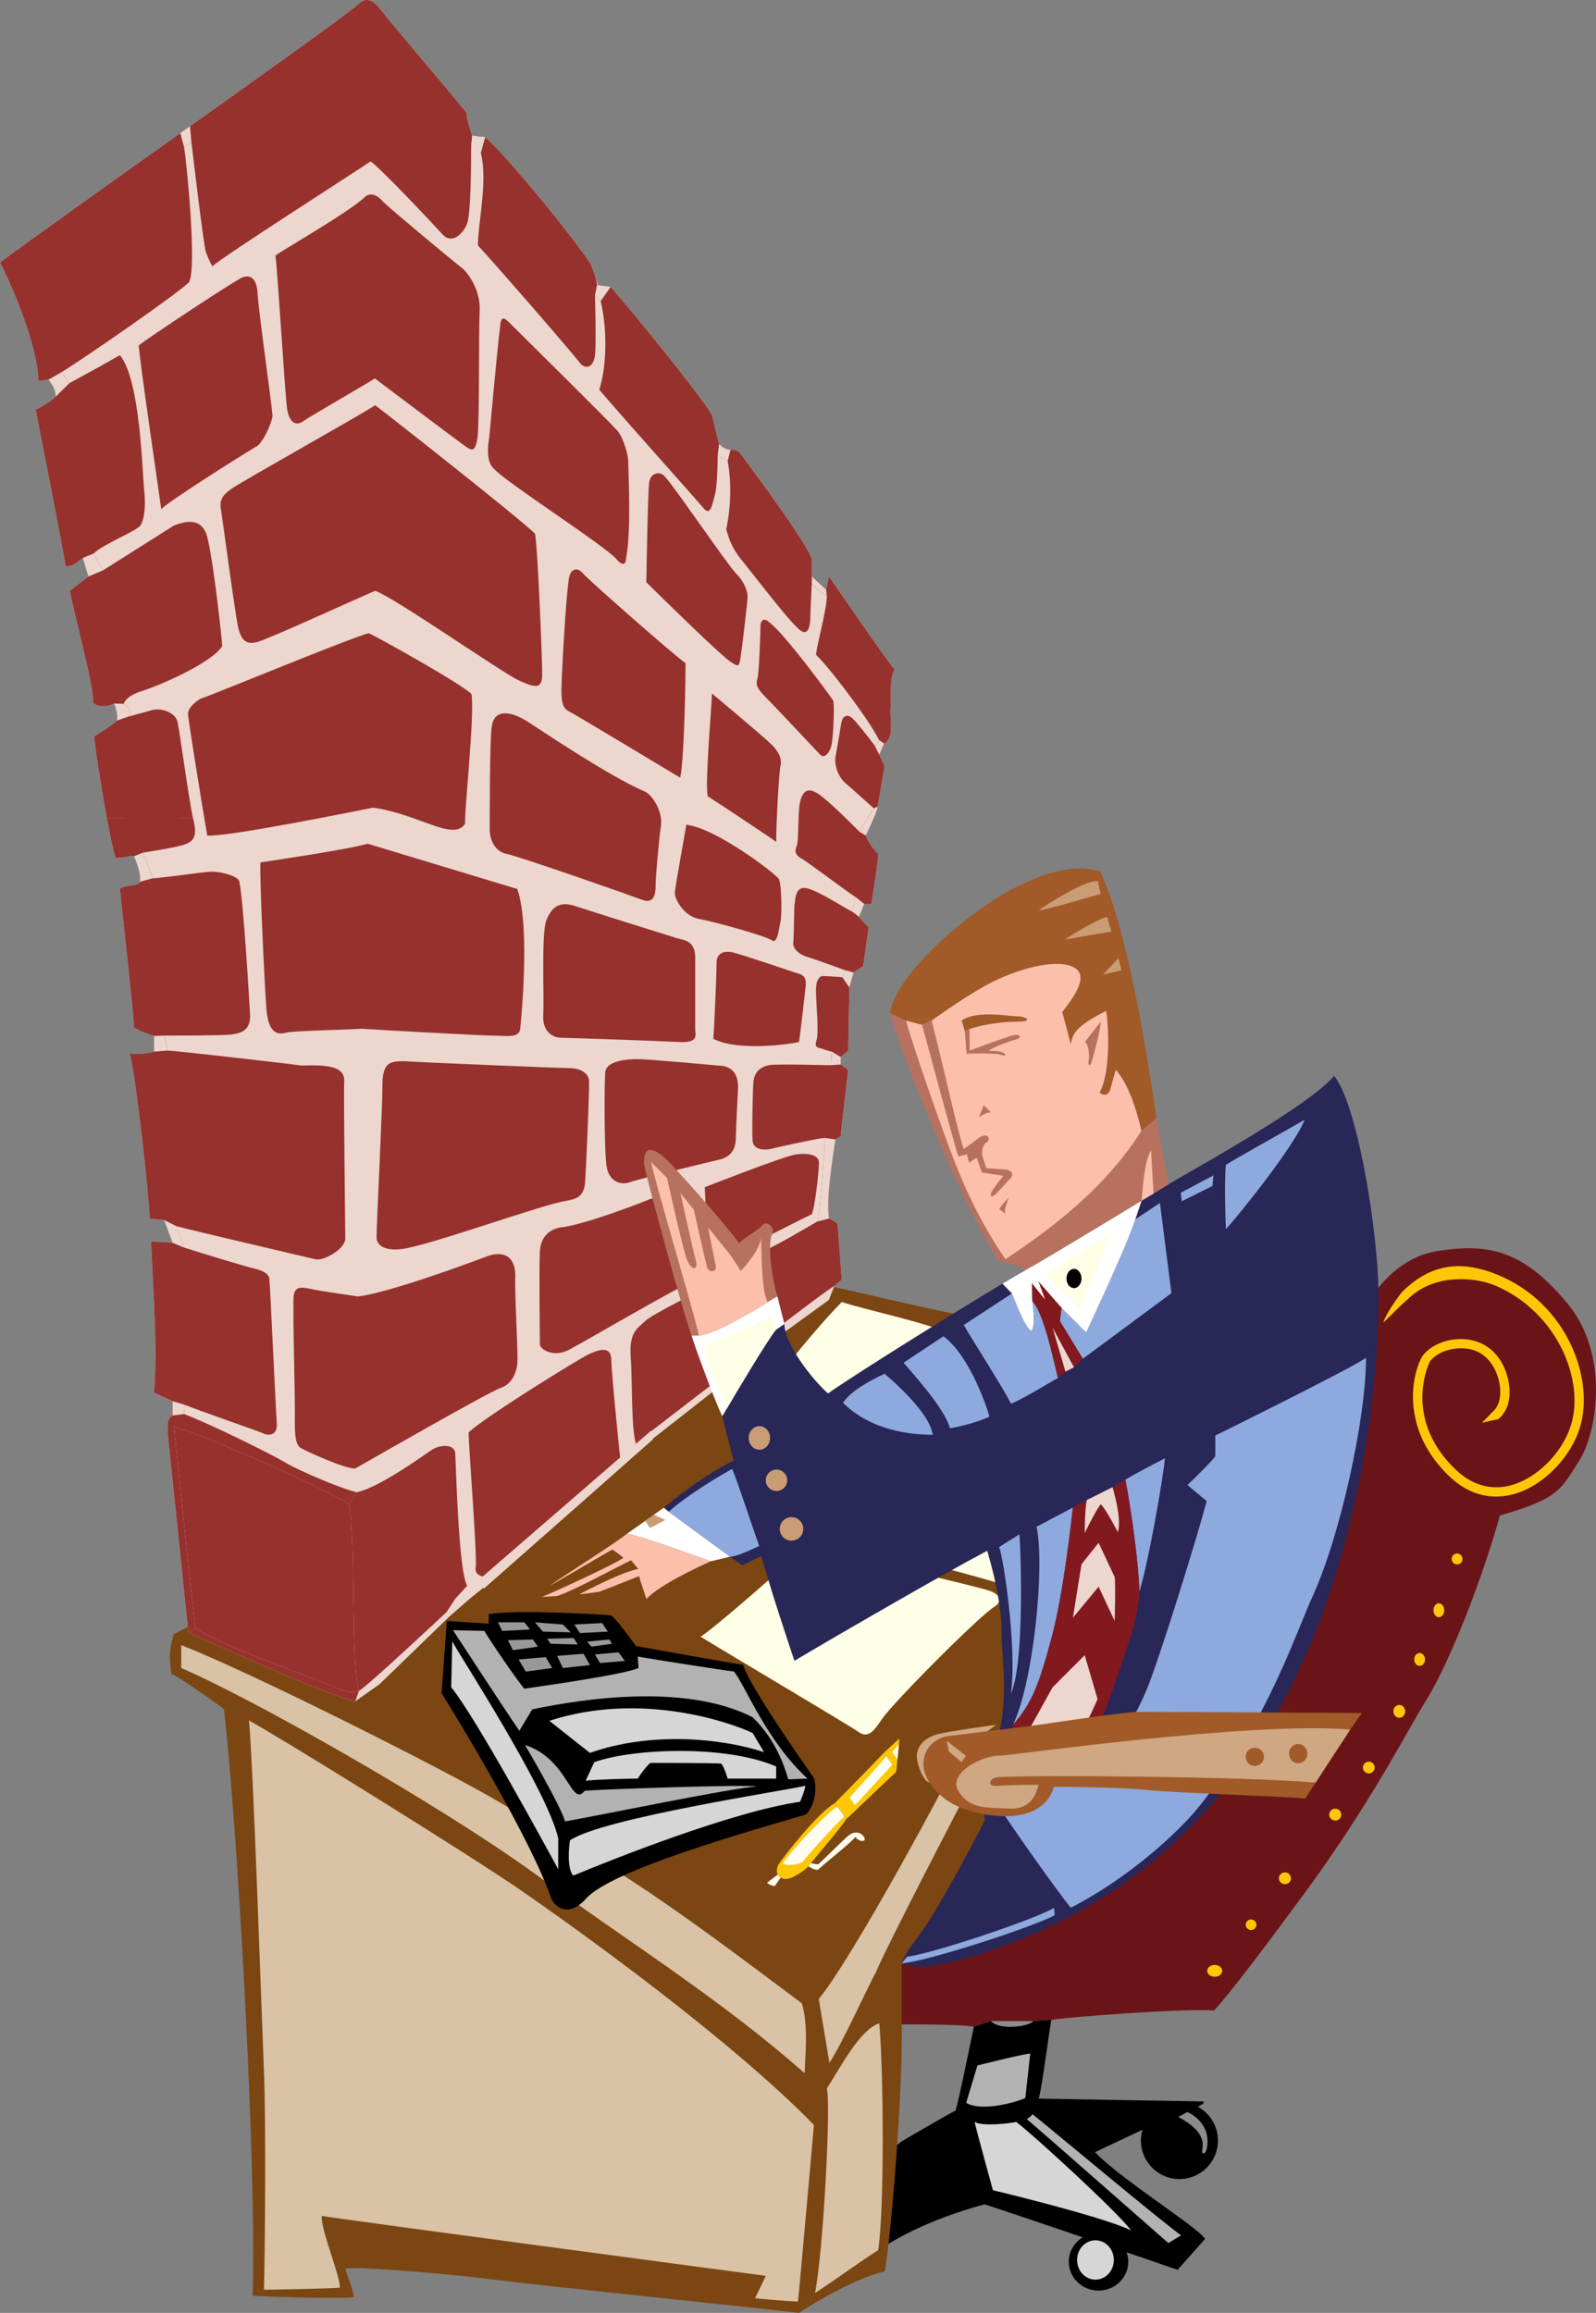
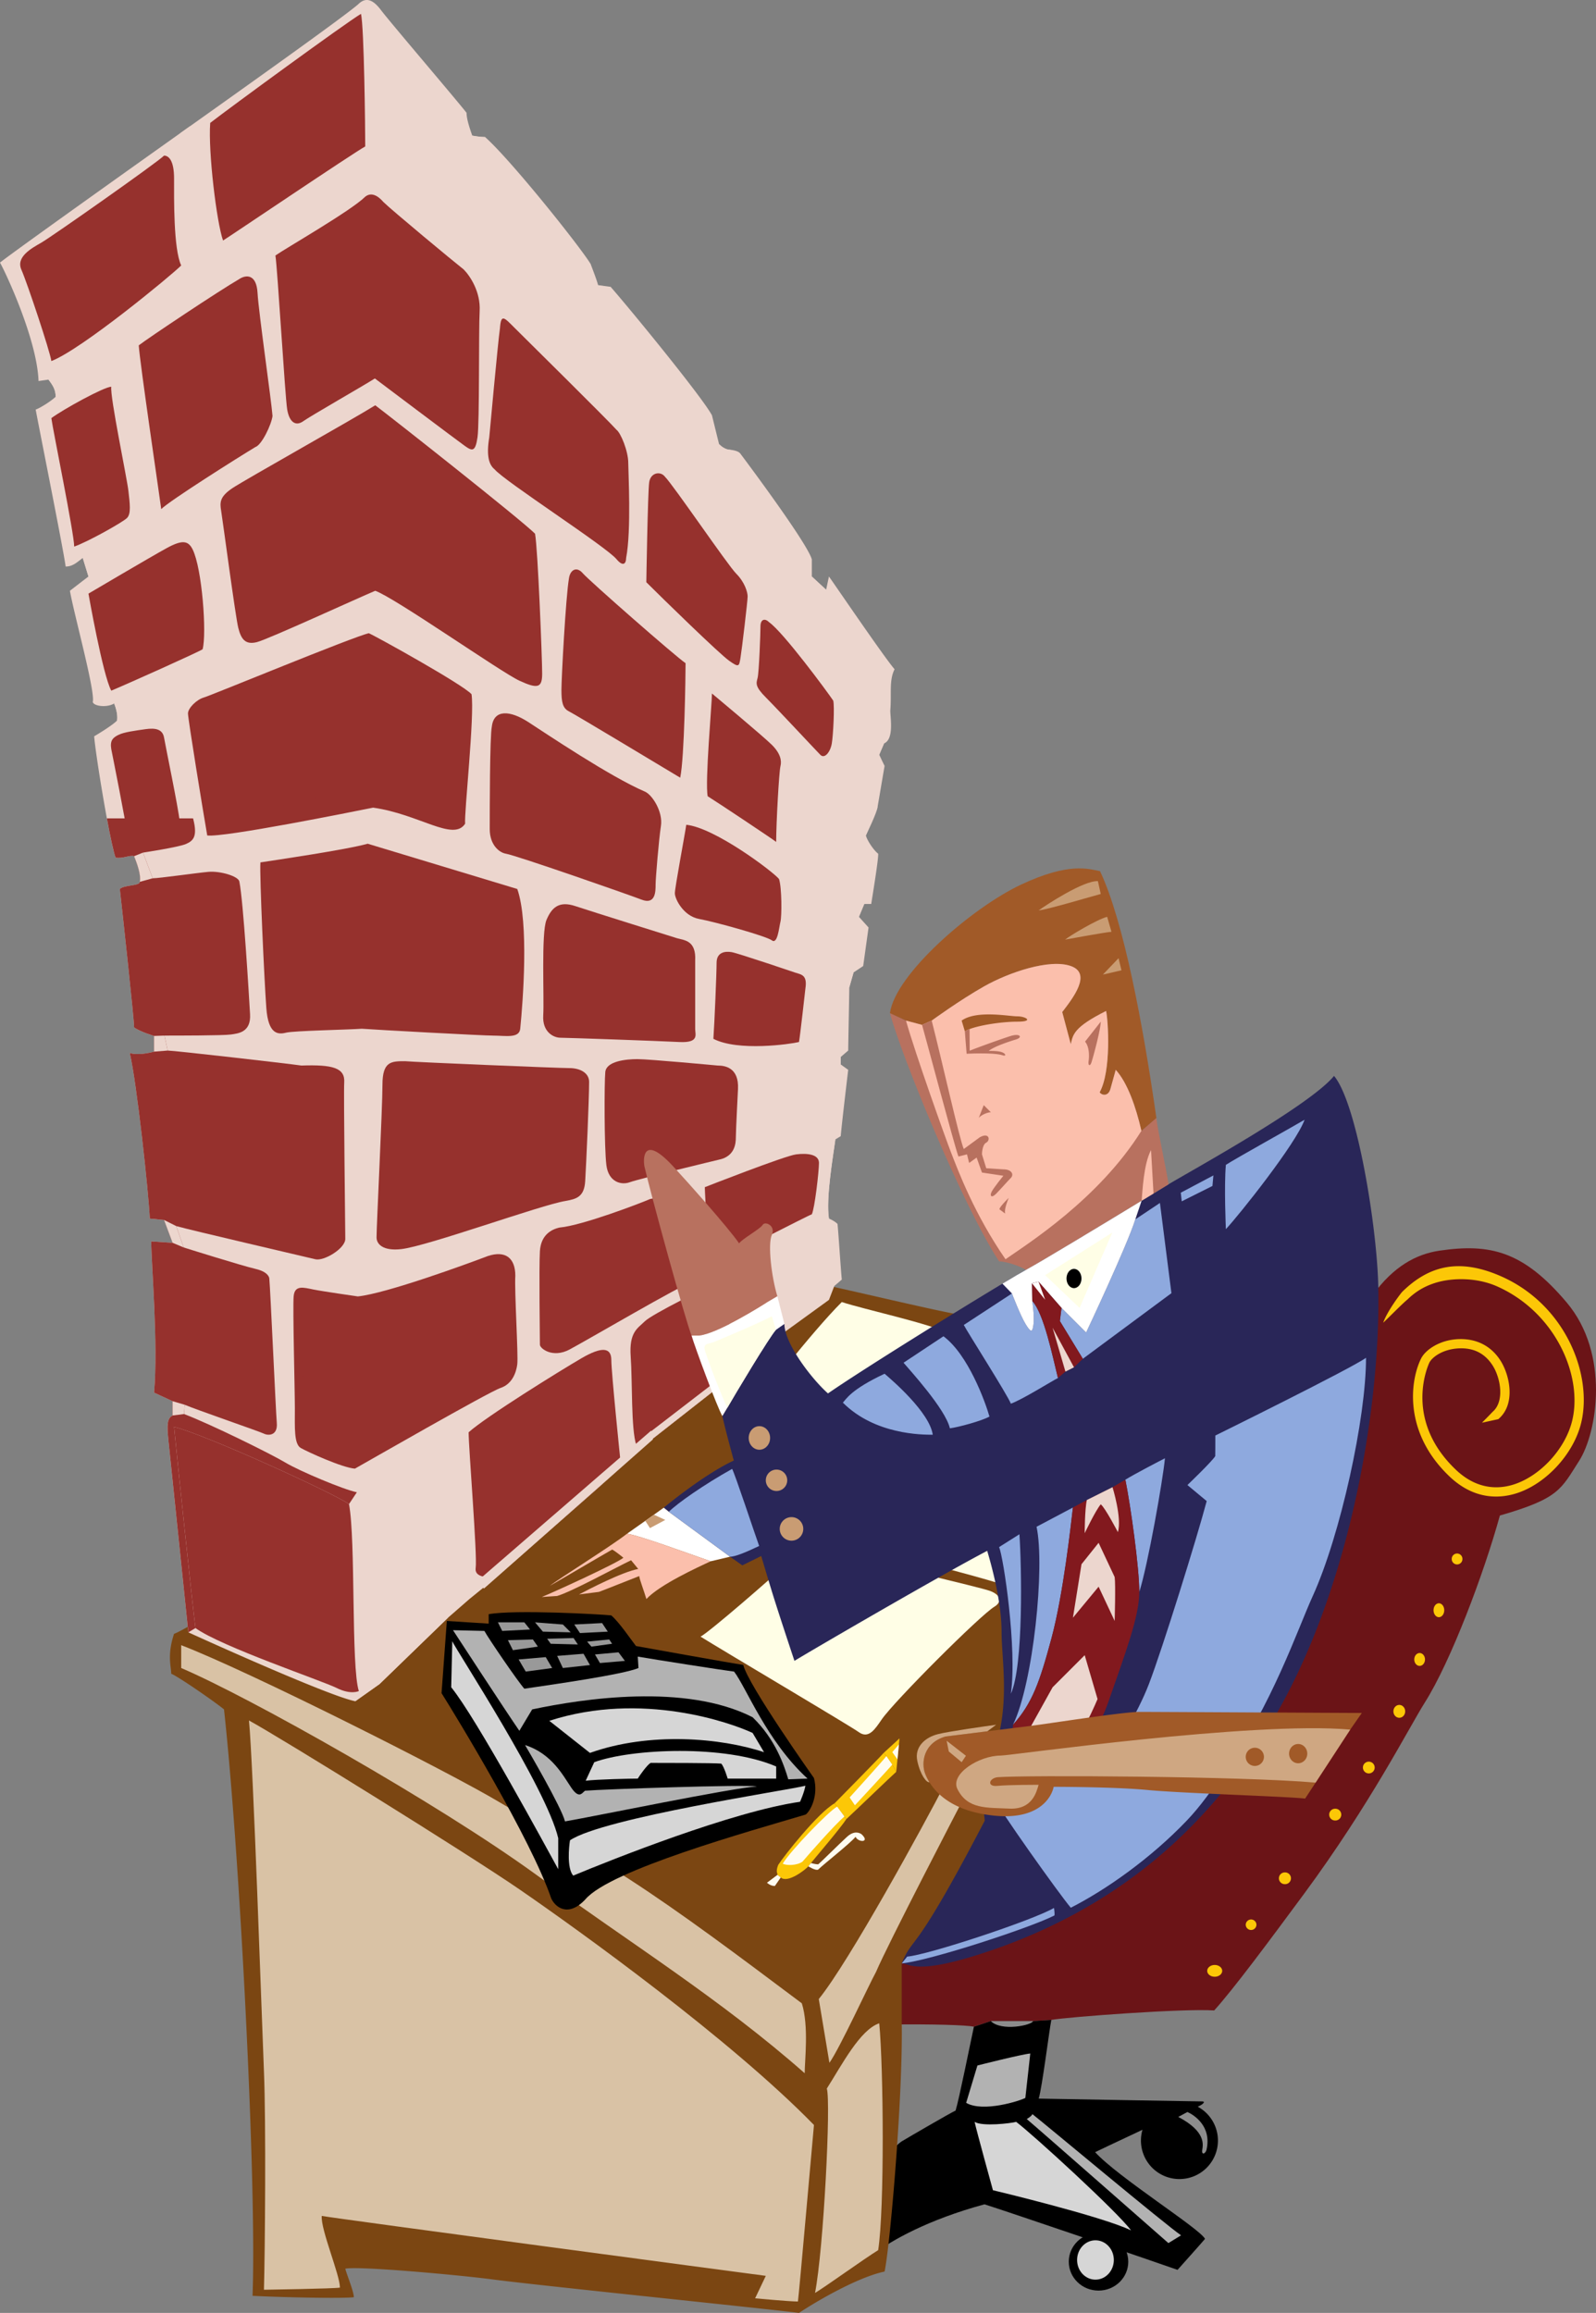
<svg xmlns="http://www.w3.org/2000/svg" width="372.671" height="540.059">
  <rect width="100%" height="100%" fill="#808080" stroke="none" />
  <path fill="#6b1417" d="M211.219 436.782c15.992 0 38.312-8.328 56.304-10.328 8.993-23.985 47.973-113.938 53.098-124.184 4.746-6.496 9.961-9.426 15.488-10.242 11.871-1.75 19.618.125 29.735 12.117 10.12 11.996 7.125 30.356 2.875 36.98-4.25 6.622-4.625 8.747-18.492 12.743-3.747 13.617-11.493 34.11-17.489 43.601-3.683 5.832-12.742 23.739-28.234 44.727-8.25 11.172-16.457 22.223-20.988 27.238-7-.5-33.985 1.496-38.028 2.203l-4.258.282h-9.87l-3.95 1.312c-3.363-.8-32.598-.883-42.844.863l26.653-37.312" />
  <path fill="#fcc707" d="M281.89 460.188c0 .758.782 1.371 1.747 1.371.968 0 1.75-.613 1.75-1.37 0-.759-.782-1.376-1.75-1.376-.965 0-1.746.617-1.746 1.375m8.992-10.746a1.251 1.251 0 0 0 2.5 0c0-.688-.559-1.25-1.25-1.25-.688 0-1.25.563-1.25 1.25m7.746-10.867c0 .758.617 1.37 1.375 1.37a1.374 1.374 0 1 0 0-2.745c-.758 0-1.375.613-1.375 1.375m11.746-14.867c0 .757.613 1.37 1.375 1.37a1.374 1.374 0 1 0 0-2.745c-.762 0-1.375.613-1.375 1.375m14.992-24.114c0 .828.613 1.5 1.375 1.5.758 0 1.371-.672 1.371-1.5s-.613-1.5-1.37-1.5c-.763 0-1.376.672-1.376 1.5m4.871-12.117c0 .828.559 1.5 1.25 1.5.692 0 1.25-.672 1.25-1.5s-.558-1.5-1.25-1.5c-.691 0-1.25.672-1.25 1.5m4.5-11.496c0 .898.559 1.625 1.25 1.625.688 0 1.246-.727 1.246-1.625 0-.894-.558-1.621-1.246-1.621-.691 0-1.25.727-1.25 1.621m4.246-11.992a1.249 1.249 0 1 0 2.496 0 1.248 1.248 0 1 0-2.496 0m-20.738 48.723a1.372 1.372 0 1 0 2.746 0 1.37 1.37 0 0 0-1.37-1.372c-.763 0-1.376.614-1.376 1.372m10.406-109.29c1.801-1.75 3.918-3.14 6.895-3.996 3.64-1.05 9.262-1.203 14.129.98 13.61 6.114 19.96 20.923 17.43 31.337-1.626 6.672-7.622 13.105-13.95 14.969-4.742 1.394-9.3.18-13.187-3.516-12.547-11.918-6.27-24.902-6.207-25.031.62-1.243 3.156-3.235 7.144-3.336 2.246-.059 5.387.484 7.637 4.015 1.836 2.887 2.867 8.414-.074 10.868-.559.62-2.426 2.484-2.426 2.484l3.809-.828c4.109-3.426 2.734-10.188.511-13.68-2.191-3.441-5.582-5.101-9.566-5.016-4.567.098-7.957 2.512-8.965 4.528-2.492 4.98-4.305 17.152 6.648 27.562 5.657 5.375 11.434 5.153 15.286 4.02 7.011-2.063 13.648-9.168 15.437-16.527 2.727-11.208-3.605-27.61-18.726-34.258-9.653-4.246-16.762-2.57-23.09 3.672-.672.796-3.52 4.625-4.403 7.175 1.278-1.175 4.27-4.27 5.668-5.422" />
  <path d="M242.547 490.016s37.023.66 38.176.66c1.152 0-.496 1.317-2.47 1.645-1.972.328-22.542 10.2-22.542 10.2 5.43 5.925 24.352 17.773 25.668 20.241-.82.989-6.418 7.239-6.418 7.239-4.113-1.48-40.309-13.82-45.082-15.301-13.328 3.62-21.883 8.554-25.504 11.351-1.648 1.153-7.078 4.114-7.078 4.114l-4.442-.164s11.52-25.668 17.606-29.946c1.644-.988 11.52-6.746 12.672-7.242.82-2.633 3.453-15.797 4.277-19.582l3.95-1.312h9.87l4.258-.282c-.492 2.47-2.117 15.582-2.941 18.38" />
  <path fill="#fff" d="M198.035 524.946c0 2.539 1.918 4.598 4.29 4.598 2.366 0 4.288-2.059 4.288-4.598 0-2.54-1.922-4.598-4.289-4.598-2.37 0-4.289 2.059-4.289 4.598" />
  <path d="M249.563 528.102c0 3.723 3.109 6.742 6.945 6.742 3.836 0 6.945-3.02 6.945-6.742s-3.11-6.738-6.945-6.738c-3.836 0-6.946 3.015-6.946 6.738" />
  <path fill="#d6d6d6" d="M251.504 527.696c0 2.539 1.922 4.594 4.289 4.594 2.371 0 4.289-2.055 4.289-4.594 0-2.54-1.918-4.598-4.289-4.598-2.367 0-4.29 2.059-4.29 4.598" />
  <path d="M266.414 499.813a8.987 8.987 0 0 0 8.988 8.988 8.987 8.987 0 0 0 8.989-8.988 8.987 8.987 0 0 0-8.989-8.988 8.987 8.987 0 0 0-8.988 8.988" />
  <path fill="#d6d6d6" d="M227.574 495.446c.328 1.644 4.278 15.96 4.278 15.96s25.503 6.09 32.25 9.38c-3.125-4.278-22.707-22.215-26.82-25.34-1.153.328-7.9 1.152-9.708 0" />
  <path fill="#b2b2b2" d="M239.75 494.79s1.152-.66 1.316-1.153c2.965 2.305 31.266 25.996 34.72 28.301l-2.962 1.813c-2.633-2.305-29.945-26.329-33.074-28.961m.824-15.305-1.152 10.367c-1.152.656-9.875 3.457-13.82 1.152l2.628-8.722s10.368-2.633 12.344-2.797" />
  <path fill="#8c8c8c" d="M231.36 471.919h9.87c-.328.984-7.402 2.464-9.87 0m43.769 22.375 2.137-1.153c1.48.66 5.761 3.293 4.445 8.887-.332.988-1.152 1.152-.988 0 .164-1.152.988-4.277-5.594-7.734" />
  <path fill="#7b4612" d="M210.555 472.098c.332 16.656-2.668 51.973-4 58.301-6.328 1.332-15.993 6.996-19.989 9.66-7.66-.996-63.3-6.66-72.296-7.922-7.993-1-30.649-3.07-33.645-2.402.332 1.332 1.996 5.328 1.996 6.66-2.996.336-17.656 0-23.652-.332 1-25.988-3-103.613-6.664-136.926-2-1.668-10.66-7.664-12.325-8.328 0-1.668-1-4.332.665-9.328 5-1.336 130.597-79.957 137.925-83.957 5.996 0 41.645 9.328 48.973 9.996 6.332 2 41.977 35.98 41.977 35.98-6.82 15.598-40.274 91.11-57.684 113.36a52.705 52.705 0 0 1-1.281 1.578v13.66" />
  <path fill="#fffee6" d="M196.563 304.02c5.105 1.703 21.148 5.149 25.12 7.418 3.364 2.578 34.348 34.563 34.348 34.563-2.5 2.996-15.992 25.984-15.992 25.984-4.5-2-23.488-6.996-26.488-7.496-2.996-.5-41.977-29.984-41.977-29.984 5.496-7.497 17.988-23.489 24.988-30.485m-13.66 61.8c-2 2-17.324 15.325-19.324 16.325 5.332 3.332 34.649 20.656 36.98 22.32 2.333 1.668 3.852-.859 5.333-2.996 2.996-4.332 22.984-24.32 26.316-26.32 1.668-1 1.668-2.664-1-3.664-2.664-1-27.984-6.664-31.648-8.328-3.664-2-5.664-2.332-7.329-3-1.667-.664-5.332 2.332-9.328 5.664" />
  <path fill="#d9c2a5" d="M224.21 421.458s-16.987 32.648-19.655 38.98c-1.664 2.996-8.446 17.79-10.883 21.219l-2.485-14.89c7.04-8.66 24.364-40.313 29.696-50.638l3.328 5.329m-19.156 103.945c1.5-9.496 1.25-42.727.25-52.973-4.496 1.5-8.743 9.746-12.243 15.242 1 3-.75 37.48-2.75 47.723 2.5-1.5 11.497-7.996 14.743-9.992m-14.992-29.234c-.25 2.496-3.497 39.726-3.747 41.226-2 0-9.996-.75-9.996-.75l2.5-5.246c-5.746-.75-99.445-13.242-103.695-13.992-.25 3.246 4.25 13.742 4.25 16.738-1.25.25-17.742.5-17.742.5.25-8.992.5-38.976 0-50.969-.5-11.996-2.496-71.714-3.496-81.957 7.746 4.246 51.195 31.2 63.215 39.477 13.91 9.578 49.222 34.984 68.71 54.973M42.309 384.145v5.332c15.66 6.66 59.84 31.492 82.957 48.305 21.988 15.992 42.976 28.984 62.632 46.308 0-2.996 1-10.992-.668-16.324-15.062-11.297-28.07-21.054-40.308-28.984-12.66-8.2-24.387-14.434-30.317-17.988-11.66-6.997-58.636-30.653-74.296-36.649" />
  <path fill="#ecd6ce" d="M202.184 195.079c.375 1.375 1.996 3.625 2.87 4.25.126.996-1.245 9.367-1.62 11.742h-1.625l-1.25 3 2.25 2.496-1.25 8.996-2.25 1.5-1 3.496c0 1.75-.25 13.246-.25 14.742l-1.746 1.5v1.75l1.746 1.25s-1.496 12.493-1.746 15.493l-1.25.75c-.5 3.746-2.25 13.742-1.5 18.488 0 0 1.25.5 2 1.25.25 2.496.75 10.492 1 12.992l-1.75 1.5-1.25 3.246-9.993 7.246-11.21 9.262-6.032 4.98-13.992 10.997-6.45 5.714-6.429 5.88-23.45 20.57-6.39 5.195-5.008 4.367-15.988 15.492-5.664 4.008c-6.664-1.332-38.98-16.086-38.98-16.086s-4.332-41.644-4.664-44.973c-.333-3.332-.333-5 1-5.664v-3.332l-4.333-2c1-11.328-.667-30.316-.667-35.312l5 .332-2-5.332-3.333-.332c-.332-6.664-2.996-31.317-4.664-38.645 2.332.664 5.664-.336 5.664-.336v-3.664s-3.332-1-4.664-1.996c0-2-2.664-26.32-3.332-32.316 1-1 4.664-.668 4.664-1.668.336-1.664-.664-4.332-1.332-5.996-1-.332-2.664.664-4.332.332-1.332-3.664-4.664-23.985-4.996-28.317 0 0 3.996-2.332 5.332-3.664.332-1.668-.668-4-.668-4-1.664 1-4.664.668-4.996-.332.664-2.332-4.332-20.324-5.332-25.984 0 0 3-2.332 4.332-3.332l-1.332-4.332c-1.336 1-2.332 2-4 2-.332-3-5.996-31.317-6.996-36.649 1-.332 3.664-2 4.664-2.996 0-1.668-.664-2.668-1.664-4l-2.332.332C8.664 79.31 1.332 63.65 0 61.317c3.484-2.816 43.441-31.184 44.363-31.84C62.641 16.481 80.281 3.883 83.621 1.02c1.668-1.668 3.332-1.336 5.332 1.332 2 2.664 17.656 20.988 19.988 23.985 0 1.668 1 4.332 1.332 5.332 1.664.332 3 .332 3 .332 5.997 5.332 21.989 25.32 24.653 29.652.332 1 2 4.996 2 6.328l2.664-1c4.664 5.332 21.32 25.656 23.652 29.984l1.66 6.739c1.328 1.332 1.672 1.258 1.672 1.258s2.668 0 3.332 1c2 2.664 15.66 20.988 16.657 24.652v4l3.34 3.09.66-3.09c1.664 2.332 12.992 18.988 15.324 21.652-1.332 2.668-.664 5.664-1 9.664 0 1.664.918 6.664-1.457 7.66l-1.125 2.625a88.955 88.955 0 0 0 1.25 2.625c-.375 2.122-1.25 7.372-1.625 9.493l-2.746 6.746" />
  <path fill="#96312d" d="m116.008 368.169 23.449-20.57 6.43-5.88 6.449-5.714 13.992-10.997 6.031-4.98-3.695-20.969c-3.293 1.235-16.453 7.817-18.102 9.461-1.644 1.645-3.699 2.469-3.292 8.227.414 5.761.062 16.925 1.296 20.629l-3.75 3.164s-2.07-20.09-2.07-22.97c0-2.878-2.059-3.292-6.992-.413-4.938 2.879-22.211 13.578-26.328 17.277 0 3.703 2.058 28.797 1.648 31.676-.414 2.879 4.934 2.059 4.934 2.059" />
  <path fill="#ecd6ce" d="m173.16 319.676-20.824 16.329-.734-1.477 20.82-16.027.738 1.175" />
  <path fill="#ecd6ce" d="m152.457 336.098-39.45 34.82-1.644-1.648 40.684-35.226.41 2.054" />
-   <path fill="#96312d" d="m106.316 373.29 2.75-3c-1.93-3.559-2.527-25.758-2.757-30.813 0-2.3-3.446-2.3-5.516-.922-2.066 1.38-12.18 8.735-17.465 9.883l-1.836 2.758c1.606 8.5.457 37.914 2.297 43.66 1.84-.918 20.453-18.383 20.453-18.383l2.074-3.183M45.082 191.083c-1.027-4.422-3.195-21.024-3.687-22.739-.5-1.75-3.497-3.246-5.997-2.5l-5.496 1.5s1.496-1.5-1-2.996c0 0 .25-1.75 4.246-3 4-1.25 16.243-6.496 18.743-10.496-.317-4.137-2.5-23.363-3.813-26.418-1.308-3.058-3.93-3.058-7.426-1.75l-16.601 10.488-2.188-3.933c2.188-2.184 10.051-5.242 10.922-6.555.875-1.308 1.313-4.367.875-8.3-.437-3.934-.87-25.778-5.68-31.454-2.183 1.309-11.796 6.551-11.796 6.551l-1.747-2.621c5.68-3.496 27.09-18.348 29.711-20.969 1.832-3.426-.503-27.558-1.171-31.558l1.722-1.141c.25 2.246 2.887 24.469 3.387 25.715.5 1.25 1 2.496 1.5 3.246 3.246-2.746 30.957-20.473 36.95-24.465 2.495 1.746 14.476 14.48 16.726 16.977 2.246 2.496 4.742 0 5.742-2.246.996-2.25.996-15.23.996-16.98 0-1.747.273-3.77.273-3.77-.332-1-1.332-3.664-1.332-5.332-2.332-2.997-17.988-21.32-19.988-23.985-2-2.668-3.664-3-5.332-1.332-3.34 2.863-20.98 15.461-39.258 28.457-.12.09-.937.668-2.261 1.61C33.457 37.227 3.023 58.876 0 61.317c1.332 2.332 8.664 17.992 8.996 27.652l2.332-.332c1 1.332 1.664 2.332 1.664 4-1 .996-3.664 2.664-4.664 2.996 1 5.332 6.664 33.649 6.996 36.649 1.668 0 2.664-1 4-2l1.332 4.332c-1.332 1-4.332 3.332-4.332 3.332 1 5.66 5.996 23.652 5.332 25.984.332 1 3.332 1.332 4.996.332 0 0 1 2.332.668 4-1.336 1.332-5.332 3.664-5.332 3.664.211 2.743 1.621 11.883 2.969 19.157h20.125" />
  <path fill="#96312d" d="M24.957 191.083c.781 4.222 1.54 7.816 2.027 9.16 1.668.332 3.332-.664 4.332-.332.668 1.664 1.668 4.332 1.332 5.996 0 1-3.664.668-4.664 1.668.668 5.996 3.332 30.316 3.332 32.316 1.332.996 4.664 1.996 4.664 1.996v3.664s-3.332 1-5.664.336c1.668 7.328 4.332 31.98 4.664 38.645l3.333.332 2 5.332-5-.332c0 4.996 1.667 23.984.667 35.312l4.333 2v3.332c-1.333.664-1.333 2.332-1 5.664.332 3.329 4.664 44.973 4.664 44.973l1.668-1c-.668-4.996-4.333-39.976-5-46.973 6.996 1.665 36.98 15.325 40.847 18.024l1.836-2.758c-3.039-.61-13.367-4.937-16.695-6.937-3.332-2-17.492-8.997-23.656-11.329l.168-2.164c2.25 1 17.488 6.246 18.488 6.746s3.25.5 3-2.5c-.25-2.996-1.5-31.23-1.75-33.73 0 0 0-1.5-3.246-2.25-3.25-.75-16.742-4.996-16.742-4.996l-1.75-4.996c3.5 1 30.484 7.246 32.484 7.746 1.996.5 6.996-2.5 6.996-4.75 0-2.246-.41-34.234-.25-36.48.25-3.497-2.75-4.247-9.996-3.997-3.496-.5-29.734-3.5-31.234-3.5l-.747-3.496c2.747 0 13.743 0 15.489-.25 1.75-.25 4.75-.5 4.5-4.746-.25-4.25-1.54-26.172-2.5-30.984-.25-1.25-4.496-2.5-7.246-2.25s-11.493 1.5-12.993 1.5l-2.25-5.996s8.247-1.25 9.997-2 2.746-1.75 1.75-5.746c-.024-.078-.043-.164-.063-.25H24.957" />
  <path fill="#ecd6ce" d="m42.977 34.333 1.722-1.141-.336-3.715c-.12.09-.937.668-2.261 1.61l.875 3.246m-2.664 296.175v-3.332l2.832.832-.168 2.164-2.664.336m0-40.312-2-5.332 2.832 1.418 1.75 4.996-2.583-1.082m-4.332-44.645v-3.664l2.418-.082.747 3.496-3.165.25m-3.332-39.644c.336-1.664-.664-4.332-1.332-5.996l2.082-.832 2.25 5.996-3 .832m-5.328-37.645c.332-1.668-.668-4-.668-4l2.25.086c2.496 1.496 1 2.996 1 2.996l-2.582.918m-6.664-33.648-1.332-4.332 2.54-1.043 2.187 3.933-3.395 1.442m-7.664-41.977c0-1.668-.664-2.668-1.664-4l3.11-1.777 1.746 2.621-3.192 3.156M83.79 394.856c1.839-.918 20.452-18.383 20.452-18.383l.367 1.258-15.988 15.492-5.664 4.008.832-2.375" />
-   <path fill="#96312d" d="M82.957 397.231c-6.664-1.332-38.98-16.086-38.98-16.086l1.668-1c5.996 4.332 29.648 12.328 32.98 13.996 3.332 1.664 5.164.715 5.164.715l-.832 2.375m124.547-224.68c-.246.473-.594.84-1.074 1.04l-1.125 2.624a88.955 88.955 0 0 0 1.25 2.625c-.375 2.122-1.25 7.372-1.625 9.493 0 1.125-2.746 6.746-2.746 6.746.375 1.375 1.996 3.625 2.87 4.25.126.996-1.245 9.367-1.62 11.742h-1.625l-1.25 3 2.25 2.496-1.25 8.996-2.25 1.5-1 3.496c0 1.75-.25 13.246-.25 14.742l-1.747 1.5v1.75l1.747 1.25s-1.497 12.493-1.747 15.493l-1.25.75c-.5 3.746-2.25 13.742-1.5 18.488 0 0 1.25.5 2 1.25.25 2.496.75 10.492 1 12.992l-1.75 1.5c-1.875 1-16.41 12.207-17.16 12.828-.75.625-2.394-5.14-2.894-6.39s-2.375-9.622-2.375-10.122 3.98-3.605 4.523-3.898c3.332-1.164 11.324-5.996 13.992-7.496.664-2.664 1.832-17.82 1.664-19.488-1.167 0-10.328 2-12.324 2.5-2 .5-4.332.168-4.5-1.832-.168-2 0-10.66.168-13.493.168-2.832 2-3.832 3.664-4.164 1.668-.336 12.992 0 14.492 0l.165-3.168s-1.497-.332-2.165-.664c-1.832-.332-1.664-.832-1.5-1.668.833-1.832-.164-9.824 0-12.66.168-2.832 1.668-2.664 1.668-2.664s3.832.168 4.497.332c0 0 .5-1.164.668-1.664 0 0-6.833-2.5-8.997-3.164-2.164-.668-3.332-2.168-3.164-3.332.168-1.168.168-8.664.332-9.164.168-.496 0-4.164 2.832-3.496 2.832.668 8.329 4.332 10.66 5.496l.669-3.496c-1-.5-11.16-8.164-12.66-8.996-1.5-.832-1.5-1.832-1-3 .5-1.164.163-8.16.831-10.492.668-2.332 1.832-3 4-1.668 2.164 1.336 7.497 6.664 9.829 8.996.832-1.5 2.664-4.496 3.328-5.496l-6.16-5.496c-2.668-2-3-5.333-2.833-6.333.098-.593.434-2.48.758-4.37h7.25c.446.581.844 1.113 1.153 1.538.5 0 1-1.332 1-1.332a62.33 62.33 0 0 0-.098-.207h2.379m-11.684 0c.223-1.289.438-2.578.575-3.457.332-2.164 1.5-2.332 2.5-1.5.765.641 2.71 3.047 4.175 4.957h-7.25m9.305 0c-2.207-4.527-11.938-17.32-14.563-19.617 0-1.664 2.5-10.66 2.5-13.656 0 0-2.832-2-3.5-3 0 0-.332 6.332-.332 7.328 0 1 0 5.664-2.664 3.332s-9.996-11.992-12.992-15.656c-3-3.668-3.332-5.664-4-7.664 1-4.664 1.336-10.66.336-15.988l-2.332-1.336s0 6.996-.668 9.332c-.664 2.328-1 4.992-2.664 2.996-1.668-2-21.324-23.989-24.32-27.653 1.664-4.996 1.996-13.66.332-20.656l-1.332-1.332s.332 11.328 0 13.992c-.332 2.668-2 3.332-3.332 2-2-2.664-19.657-22.988-23.989-27.652 0-5.332 2.332-14.992.668-21.652l1-3.668c5.997 5.332 21.989 25.32 24.653 29.652.332 1 1.476 3.555 1.476 4.887l3.188.441c4.664 5.332 21.32 25.656 23.652 29.984l1.66 6.739c1.328 1.332 2.664 1.336 2.664 1.336s1.676-.078 2.34.922c2 2.664 15.66 20.988 16.656 24.652v4l3.34 3.09.66-3.09c1.665 2.332 12.993 18.988 15.325 21.652-1.332 2.668-.664 5.664-1 9.664 0 1.328.582 4.774-.383 6.621h-2.379" />
  <path fill="#ecd6ce" d="M190.898 285.196c.664-2.664 1.832-17.82 1.664-19.488l2.5.336c-.5 3.746-2.25 13.742-1.5 18.488l-2.664.664m5.415-36.645v-1.75l-2.086-1.25-.164 3.168 2.25-.168m.414-20.324s.5-1.164.668-1.664l1.914.5-1 3.496-1.582-2.332m2.332-15.324.668-3.496 2.082 1.664-1.25 3-1.5-1.168m3.125-17.824s2.746-5.621 2.746-6.746l-.875.418c-.664 1-2.496 3.996-3.328 5.496l1.457.832m2.039-20.989c.5 0 1-1.332 1-1.332l1.207.832-1.125 2.625-1.082-2.125m-11.321-36.386-3.34-3.09v1.664c.668 1 3.5 3 3.5 3l-.16-1.574m-22.336-32.664s-1.336-.004-2.664-1.336l-.324 2.59 2.332 1.336.656-2.59M142.59 66.981l-3.188-.441-.476 2.441 1.332 1.332 2.332-3.332m-30.317-31.312s-1-.336-2.273-.23c0-1.747.273-3.77.273-3.77 1.664.332 3 .332 3 .332l-1 3.668" />
  <path fill="#96312d" d="M113.89 293.286c4.137-1.38 6.438.46 6.438 4.597-.23 3.446.719 18.579.457 20.68-.23 1.84-1.148 4.598-3.906 5.516-2.758.922-31.942 17.695-34.008 18.843-2.988-.23-11.031-3.906-12.64-4.824-1.61-.922-1.38-4.828-1.38-9.191 0-4.367-.515-23.442-.285-26.2.23-2.757 2.356-2.066 4.653-1.605 2.297.457 10.34 1.606 10.34 1.606 6.664-.688 25.507-7.582 30.332-9.422" />
  <path fill="#96312d" d="M70.691 303.399c-1.148 5.285.688 27.344.457 30.332 1.383 2.066 6.207 5.055 11.262 4.824 0-3.906-.691-33.547-.691-33.547s-8.27-1.84-11.028-1.609m59.977-16.773c-2.07.457-4.367 1.836-4.598 5.511-.23 3.676 0 20.914 0 21.832 0 .918 2.989 3.215 6.895 1.149 3.906-2.067 26.066-15.059 28.722-15.856 2.301-.691.918-6.203.918-7.582l-.917-10.113c-.458-4.594-6.891-2.066-9.88-1.605-2.07.917-15.855 6.199-21.14 6.664m-36.078-38.84c-3.219 0-5.285 0-5.285 5.515 0 5.516-1.38 32.825-1.38 35.621 0 1.606 1.532 3.211 5.743 2.743 6.207-.692 32.633-10.328 38.379-11.246 2.527-.457 4.363-.918 4.594-4.598.23-3.676.918-19.063.918-23.207 0-2.067-2.067-3.219-4.594-3.219-2.528 0-35.848-1.379-38.375-1.61m-8.735-50.78 34.93 10.57c2.758 7.812 1.317 26.351.688 32.629-.227 2.3-3.434 1.61-6.203 1.61-2.528 0-27.805-1.38-30.793-1.61-2.985.23-15.856.46-17.692.922-1.84.457-4.137.457-4.597-5.746-.461-6.204-1.61-31.024-1.38-34.012 2.989-.457 20.223-2.985 25.047-4.363" />
  <path fill="#96312d" d="M63.566 204.356c2.758-2.066 15.625-2.988 20.684-2.988 1.375 3.219.227 30.566 0 34.242-2.3.918-15.168 3.215-18.613 2.297-2.07-5.285-2.532-27.348-2.07-33.55m104.011 44.444c1.746 0 4.996.5 4.746 5.496 0 0-.5 9.747-.5 11.247s-.25 4.496-3.996 5.246c0 0-18.742 4.496-20.742 5.246-1.996.75-4.996 0-5.496-3.996-.5-4-.5-19.243-.25-21.739.25-2.5 4.746-3 7.496-3s18.742 1.5 18.742 1.5m17.988-21.738c1.5.5 3 .5 2.5 3.746 0 0-1.25 11.246-1.5 12.496-2 .5-14.242 2.246-19.988-.75.25-3.5.75-15.242.75-17.742 0-2.496 1.996-2.746 3.496-2.496 1.5.246 14.742 4.746 14.742 4.746m-27.484-7.996c1.75.5 4.496.5 4.246 5.246v15.992c0 1.25 1 3.25-3.746 3s-26.238-1-27.734-1c-1.5 0-4.25-1.25-4-5.246.25-4-.5-19.242.75-22.238 1.25-3 3-4.5 6.746-3.25 3.75 1.25 23.738 7.496 23.738 7.496m-43.227-49.473c.5-3.996 4.247-3.75 8.497-1 4.246 2.75 19.09 12.75 27.234 16.243 1.75.75 4.246 4.746 3.746 7.992-.496 3.25-1.246 12.246-1.246 13.746s0 4.746-3.25 3.496c-3.25-1.25-29.254-10.332-31.734-10.742-1.497-.25-3.747-2-3.747-5.75 0-3.746 0-21.735.5-23.985m17.989-34.48c.25-2 1.75-3 3.25-1.25s21.738 19.488 23.988 20.988c0 2.75-.25 21.988-1.25 26.735-3.75-2.247-24.488-14.743-25.988-15.493-1.496-.746-1.746-2.246-1.746-4.996 0-2.746.996-21.488 1.746-25.984m-46.723 12.742c1.75.75 21.988 11.992 23.984 14.242.75 4.996-1.746 27.735-1.496 30.235-2.75 4.246-10.746-2.25-21.488-3.75-5 1-34.73 6.996-38.73 6.496-1-5.746-4.496-27.235-4.496-28.485 0-1.246 1.996-3.246 3.746-3.746s34.98-14.242 38.48-14.992" />
  <path fill="#96312d" d="M83.371 152.602c.75 4 1 27.238.75 30.985-5.996 1.75-29.984 7.496-32.73 7.996-1.25-4.996-4.75-18.739-5-21.489s2.25-4.496 4.25-5.246 29.734-11.496 32.73-12.246m33.371-75.969c.25-3.496 1-2.496 3.496 0 1.746 1.747 21.969 21.72 23.715 23.72 1 .745 2.746 4.98 2.746 7.737 0 1.997.75 15.727-.5 22.22 0 1.245-.664 2.144-2.246.25-2.496-2.997-26.21-18.227-28.46-20.973-1.247-.997-1.997-2.997-1.247-7.489 0 0 1.996-21.968 2.496-25.465M85.285 45.926c1.25-1 2.746-.5 4.246 1.246 1.746 1.75 16.477 13.98 18.723 15.73 1.496 1.497 3.996 5.243 3.746 9.735-.25 4.496-.004 25.965-.5 29.461-.5 3.496-1.25 3.246-2.996 1.996-1.75-1.246-20.973-15.726-20.973-15.726-2.746 1.746-14.98 8.738-16.726 9.984-1.746 1.25-3.246.25-3.746-2.746-.497-2.996-2.247-32.703-2.747-35.95 2.497-1.75 17.727-10.484 20.973-13.73" />
  <path fill="#96312d" d="M85.785 49.422c1.246 4.243 1.746 33.204 1 35.45-2.996 1.996-12.984 8.488-14.48 9.238-1.5.746-2.25-1.25-2.5-4.246-.246-2.996-1.996-25.465-1.996-27.961 0-2.496 3.496-3.996 5.242-4.992 1.75-1 9.988-5.242 12.734-7.489m-1.5-46.187c.75 2.996 1 27.21 1 30.957-2.746 1.496-31.953 21.219-33.203 21.969-1.5-4.242-3.496-20.719-2.996-27.461 4.492-3.496 31.457-23.219 35.2-25.465M55.887 65.149c1.5-1 4-1.25 4.25 3.25.246 4.496 3.246 25.234 3.496 28.734-.25 2-2.5 6.747-3.996 7.247-3.75 2.25-19.992 12.492-21.989 14.492-.5-3.746-5-34.23-5.25-38.23 2.25-1.75 18.743-12.743 23.489-15.493m31.734 29.484c3.996 3 33.98 26.653 37.313 29.985.664 3.664 1.664 29.316 1.664 32.648 0 3.332-1 3.668-5.328 1.668-4.333-2-28.985-19.324-33.649-20.988-4 1.664-24.988 11.324-27.652 11.992-2.668.664-3.664-.668-4.332-3.332-.664-2.664-3.664-25.32-3.996-27.32-.336-1.996-.336-3.332 2.664-5.328 2.996-2 27.984-15.993 33.316-19.325" />
  <path fill="#96312d" d="m86.953 101.297-1.664 33.98c-3.332 1.669-22.656 10.661-24.656 10.661-.996-1.664-4.996-22.652-5.996-26.316-.332-1.336 1.332-4.664 5.996-6.332 4.664-1.664 23.324-9.66 26.32-11.993M35.98 82.31l3.665 31.98S58.637 101.297 60.3 99.965c-.332-4.996-2.664-25.988-3.332-29.652-.664-3.664-2-2-3.664-1-1.664 1-17.325 12.996-17.325 12.996m124.267 110.274c-.332 2.332-2.664 14.656-2.664 15.988 0 1.336 2 5.332 5.664 6 3.664.664 15.656 3.996 16.992 4.996 1.332 1 1.664-3 1.996-4.332.336-1.332.336-7.996-.332-9.992-1.332-1.668-14.992-11.996-21.656-12.66m5.996-30.653c0 2.332-1.664 20.657-.996 23.989 2.664 1.668 14.656 9.66 15.992 10.66 0-4.328.664-16.325.996-17.657.336-1.332 0-3-1.996-4.996-2-2-13.996-11.996-13.996-11.996m-10.992-50.636c-1-1.332-3.332-1-3.664 1.332-.332 2.332-.668 23.32-.668 23.32 4 3.996 16.992 16.656 19.324 18.324 2.332 1.664 2.332 1.332 2.664-.668.332-2 1.668-13.328 1.668-14.324 0-1-.668-3.332-2.668-5.332-1.996-2-14.656-20.656-16.656-22.652m24.32 33.98c-1-1-2-.668-2 1 0 1.664-.332 10.66-.664 11.992-.336 1.332-.668 2 2 4.664 2.664 2.668 11.656 12.328 12.656 13.328s2.333-.668 2.665-2.668c.336-1.996.668-8.66.336-9.992-1.333-2-11.66-15.992-14.993-18.324M164.578 277.2c0 1.668 1 17.328 1 18.324 3.664-1.664 22.988-11.66 23.984-11.992.668-1.332 1.668-9.996 1.668-11.992 0-2-2.664-2.332-5.328-2-2.668.336-21.324 7.66-21.324 7.66M20.656 138.61s3.332 18.988 5.328 22.656c4-1.668 20.325-8.996 21.325-9.664 1-3.664-.118-18.89-2.332-23.32-1-2-2.332-2.332-5.997-.332-3.667 2-18.324 10.66-18.324 10.66m5.328 36.316s3.668 18.32 3.668 19.653c2.996 0 10.993-1.996 12.325-2.664-.332-3.332-3.332-17.657-3.664-19.657-.333-2-2-2.332-4.333-2-2.332.336-4.996.668-6.328 1.336-1.332.664-2 1.332-1.668 3.332m5.332 36.313 3 27.984c2.664-.668 14.657-2 16.657-1.332 2 .664 3.664-.332 3.332-4.332-.332-3.996-.668-17.656-.668-20.656 0-2.996-2.996-4.996-6.328-4.996-3.332 0-13.329 2.332-15.993 3.332m3.332 38.644c0 2.332 2.332 28.653 2.332 30.985 5.329 1.664 31.317 9.992 38.645 7.66.668-7.66 1.336-27.984 1.336-31.316 0-3.329-3-4.329-6.332-4.665-3.332-.332-32.649-2.664-35.98-2.664m2.331 43.977c.333 2 2 27.32 2.333 29.316 2.664 1.336 19.656 7 20.656 7.664 0-4.996-1-25.32-1-27.984 0-2.668-3-4-4.996-5-2-.996-16.993-3.996-16.993-3.996M11.992 97.633c.336 2.664 5.332 26.985 5.332 29.985 3-1 11.328-5.664 12.328-6.664s.664-3.332.332-6.328c-.332-3-4.332-21.993-4-24.32-1.664 0-11.324 5.327-13.992 7.327m0-13.328c-.332-2.332-5.66-18.32-6.996-21.32-1.332-3 2.332-4.996 4.664-6.332C11.992 55.32 36.648 38 38.312 36.333c1 0 2.333 1 2.333 5.328 0 4.332-.172 16.418 1.664 20.324-2.329 2.332-23.32 19.656-30.317 22.32M83.79 394.856s-1.833.95-5.165-.715c-3.332-1.668-26.984-9.664-32.98-13.996-.668-4.996-4.332-39.976-5-46.973 6.996 1.665 36.98 15.325 40.847 18.024 1.606 8.5.457 37.914 2.297 43.66" />
  <path fill="#fcc707" d="m209.559 410.805.343-3.508.137-1.394-3.676 3.371.614.766 1.378 1.992.918 1.683.286-2.91" />
  <path fill="#fcc707" d="m209.273 413.715-.918-1.683-1.378-1.992-.614-.766c-1.226 1.379-10.875 11.184-11.488 11.797l.61.766 1.687 2.296.457.614c1.687-1.532 10.574-10.11 11.644-11.032" />
  <path fill="#fcc707" d="m197.629 424.747-.457-.614-1.688-2.296-.609-.766c-3.832 2.144-11.797 12.254-13.176 14.398-.62 1.645-.129 1.856-.156 2.301l.766.61c1.617 1.433 5.757-1.805 6.437-2.602l.61-.766c.957-1.187 6.968-8.226 8.273-10.265" />
  <path fill="#fffcf0" d="m197.172 424.133-1.688-2.296c-1.84.918-11.027 10.418-12.714 13.328.917.46 3.218.46 4.597-.461 1.836-2.145 7.504-8.578 9.805-10.57m11.183-12.102-1.378-1.992c-.922 1.226-8.582 9.652-8.582 9.652l1.226 1.836s7.965-8.578 8.734-9.496m1.204-1.227.343-3.508-1.547 1.82zm-28.016 26.965-2.45 1.836s.766.766 1.837.766l1.379-1.993-.766-.609m18.234-8.887c.61 1.38 3.52 1.38 1.38-.613-.462-.305-1.688-.918-3.372.613-1.687 1.532-5.976 5.82-6.742 6.434-.613 0-1.688-.305-1.688-.305l-.609.766s1.684 1.07 2.297.766c1.227-1.227 7.508-6.13 8.734-7.66" />
  <path fill="#fff" d="M136.188 433.59c0 .45.308.817.683.817.375 0 .68-.367.68-.817 0-.453-.305-.82-.68-.82-.375 0-.683.367-.683.82m2.859-.82c0 .379.246.68.547.68.3 0 .543-.301.543-.68 0-.375-.242-.68-.543-.68-.301 0-.547.305-.547.68" />
  <path d="m104.336 378.489-1.234 16.86c3.304 5.226 20.914 34.12 25.593 47.878.825 1.926 3.852 4.68 7.98.278 5.778-6.88 38.524-15.961 51.458-19.817 1.101-.824 3.027-4.402 1.926-8.527 0 0-15.407-21.742-16.508-26.418-2.203-.278-25.043-4.403-25.043-4.403-1.102-1.378-3.852-5.503-5.778-7.156-2.753-.277-22.566-1.375-28.62-.277v2.203l-9.774-.621" />
  <path fill="#d6d6d6" d="M105.61 383.227c1 2.25 21.988 34.235 24.738 45.977v7.246c-2.75-4.996-19.243-35.48-24.989-42.477l.25-10.746m27.485 46.477c-.25 1.5-.75 6.496.75 8.246 8.996-3.75 37.23-14.992 52.972-17.242 0 0 1-2.246 1.25-3.746-3.75 1-47.226 7.492-54.972 12.742" />
  <path fill="#b2b2b2" d="m188.566 415.294-4.5.168c-.996-3.333-2.996-9.329-8.328-14.493-15.656-7.996-39.644-4.332-51.472-1.832l-2.996 4.996c-3-4.328-15.493-23.488-15.493-23.488l7.328.168c1 1.832 7.829 11.828 9.329 13.492 6.828-1 23.156-3.332 26.652-4.828l-.164-2.668c3.828.668 19.82 3.168 22.488 3.5 2.828 3.664 7.66 16.324 17.156 24.985m-65.964-7.829c.5.832 8.496 14.493 9.328 17.825 6.828-1.164 38.976-7.828 44.808-8.164-2.5-.5-36.48.668-40.144 1-.668.5-1.332 2-3.164-.664-1.836-2.668-4.5-7.997-10.828-9.997" />
  <path fill="#d6d6d6" d="m128.266 401.801 9.492 7.496c13.992-4.996 30.652-3.496 40.648-.168l-2.668-4.496c-4.996-2.332-25.82-9.828-47.472-2.832" />
  <path fill="#d6d6d6" d="m136.758 415.794 2-4.329c8.664-3.168 30.484-4.168 42.48.997v2.832H169.91s-.832-2.829-1.5-3.497c-1.668-.168-13.992-.168-16.492-.168-.832.5-2.496 2.833-2.996 3.665-1.5 0-9.664.168-12.164.5" />
  <path fill="#999" d="m116.27 378.813 1 2 6.496-.332-1.332-1.668h-6.164m2.332 4.164 1.168 2.332 5.828-.832-1.164-1.664-5.832.164m2.5 4.5 1.664 2.832 6.164-.832-1.5-2.547-6.328.547m8.996-.832 1.332 2.832 6.328-.691-1.5-2.64-6.16.5m-5.164-7.833 1.832 2.168 6.496.164-1.832-1.832-6.496-.5m2.832 3.832.832 1.168 6.328.164-.996-1.5-6.164.168m6.328-3.332 1.332 2 6.496-.332-1.332-2-6.496.332m3 4 1 1.164 4.828-.664-.664-1-5.164.5m1.832 2.997 1.164 2 5.832-.5-1.5-2-5.496.5" />
  <path fill="#292658" d="M266.57 280.368c1.012-.614 1.946-1.18 2.782-1.692 1.578-.96 2.804-1.71 3.5-2.14 4.332-2.664 32.984-18.324 38.648-25.32 5.328 6.331 10.004 34.98 10.328 48.972.664 28.988-6.996 74.297-26.988 105.277-11.336 17.575-28.985 37.313-60.633 48.973-20.324 7.332-21.656 4-23.652 4 2.968-7.055 2.324-.539 19.39-33.328l-1.066-9.98c7.992-11.997 4.996-26.32 4.996-33.985 0-7.66-2.668-16.656-3.36-19.031-10.55 5.508-41.413 23.465-45.007 25.691-.395-1.176-3.723-11.16-5.285-16.246a953.792 953.792 0 0 1-2.473-8.234l-4.418 2.18-2.86-2.024-14.296-10.488-1.192-.953s9.25-7.715 16.364-11.008c-1.141-4.156-2.106-7.852-2.676-10.387l1.172-1.957c1.57-2.742 9.984-16.836 11.355-18.207l1.957-1.367c0 4.5 6.246 12.746 10.18 16.246 7.922-5.484 30.027-19.195 40.734-25.629 2.653-1.594 4.606-2.742 5.47-3.207 3.265-1.758 18.081-10.71 27.03-16.156" />
  <path fill="#fff" d="m170.473 363.481-14.297-10.488-1.192-.953c-.285.214-1.18.851-2.285 1.636-.629.45-1.328.942-2.023 1.434-2.145 1.516-4.27 3.008-4.27 3.008 2.739.355 14.059 4.527 19.54 6.433l4.527-1.07" />
  <path fill="#fbbfac" d="M146.406 358.118c2.739.355 14.059 4.527 19.54 6.433-3.098 1.43-11.915 5.48-15.012 8.817-.477-1.668-1.668-4.766-1.668-5.36-1.551.594-8.7 3.454-9.414 3.692l-4.645.597c2.023-1.074 10.008-5.242 13.82-5.957l-1.668-2.027c-3.855 1.844-13.941 7.387-17.277 8.34l-3.574.238c2.976-1.191 17.75-7.984 19.062-9.172 0 0-1.906-1.55-2.62-1.906-1.907 1.07-14.06 8.219-14.536 8.457 1.906-1.547 14.18-9.172 17.992-12.152" />
  <path fill="#c99c73" d="M150.676 355.11c.695-.492 1.394-.984 2.023-1.434l2.64 1.223-3.573 1.906-1.09-1.695" />
  <path fill="#8ea9de" d="m170.473 363.481-14.297-10.488c2.027-2.024 8.34-6.434 14.773-10.008.598.953 5.363 15.371 6.317 17.992-.594.238-5.004 2.504-6.793 2.504" />
  <path fill="#c99c73" d="M174.824 335.755c0 1.515 1.117 2.75 2.496 2.75 1.383 0 2.5-1.235 2.5-2.75 0-1.52-1.117-2.75-2.5-2.75-1.379 0-2.496 1.23-2.496 2.75m3.996 9.886a2.5 2.5 0 1 0 5 0 2.499 2.499 0 0 0-2.5-2.496 2.496 2.496 0 0 0-2.5 2.496m3.25 11.352a2.748 2.748 0 1 0 5.496 0c0-1.516-1.23-2.75-2.75-2.75a2.75 2.75 0 0 0-2.746 2.75" />
  <path fill="#b8715f" d="M150.469 272.313c-.395-2.351 0-7.437 7.047.39 2.543 2.739 12.527 13.9 15.07 17.618.59-.977 4.894-3.328 5.484-4.305.586-.98 3.13.196 2.153 2.348-.98 2.152-.075 9.82 1.297 14.32l-2.278 1.34c-1.172.781-11.746 7.438-16.05 7.828h-1.712c-1.367-3.328-9.445-32.691-11.011-39.539" />
  <path fill="#fff" d="m181.52 302.684-2.278 1.34c-1.172.781-11.746 7.438-16.05 7.828h-1.712c.73 2.547 6.016 16.836 7.192 18.793l1.172-1.957c1.57-2.742 9.984-16.836 11.355-18.207l1.957-1.367-1.636-6.43" />
  <path fill="#b8715f" d="M270.02 261.044c.25 2.75 2.5 12.742 2.832 15.492-.696.43-1.922 1.18-3.5 2.14-.836.512-1.77 1.079-2.782 1.692-8.949 5.445-23.765 14.398-27.03 16.156-1-.75-4.5-1.996-6.247-1.996-8.496-12.996-22.738-47.727-25.488-57.969l3.746 1.746 3.75 1 2.25-1s6.496-4.746 12.242-7.996c5.746-3.246 15.242-6.496 20.238-4.746 5 1.75.5 7.496-1.996 10.746l1.996 7.496c.5-2.25.75-4 8.246-7.746.5 2.246 1.25 13.992-1.5 18.988.5.75 2 1 2.5-.75l1.25-4.496c2.75 2.996 4.746 8.746 5.996 14.243l3.497-3" />
  <path fill="#a15a28" d="m207.805 236.56 3.746 1.745 3.75 1 2.25-1s6.496-4.746 12.242-7.996c5.746-3.246 15.242-6.496 20.238-4.746 5 1.75.5 7.496-1.996 10.746l1.996 7.496c.5-2.25.75-4 8.246-7.746.5 2.246 1.25 13.992-1.5 18.988.5.75 2 1 2.5-.75l1.25-4.496c2.75 2.996 4.746 8.746 5.996 14.243l3.497-3c-3.165-22.153-7.66-45.973-13.157-57.633-2.668-.5-7.164-2.168-18.492 3.164-11.328 5.328-29.316 20.82-30.566 29.984" />
  <path fill="#fbbfac" d="M266.523 264.044c-1.25-5.497-3.246-11.247-5.996-14.243l-1.25 4.496c-.5 1.75-2 1.5-2.5.75 2.75-4.996 2-16.742 1.5-18.988-7.496 3.746-7.746 5.496-8.246 7.746l-1.996-7.496c2.496-3.25 6.996-8.996 1.996-10.746-4.996-1.75-14.492 1.5-20.238 4.746-5.746 3.25-12.242 7.996-12.242 7.996l-2.25 1-3.75-1c2.25 7.996 9.32 27.707 10.496 30.735 1.75 4.496 5.496 14.492 12.742 24.988 5-3.5 21.738-13.992 31.734-29.984m2.829 14.632c-.836.512-1.77 1.079-2.782 1.692.203-2.082.453-8.578 2.2-11.828l.582 10.136" />
  <path fill="#b8715f" d="m217.55 238.305-2.25 1c1 3.5 7.497 27.989 8.497 30.735l2-.5.5 2 1.746-1.25 1.25 3.496 4.996.75s-2.246 2.75-2.746 3.75 0 1.5 1 .5 2.746-3 3.496-3.75.25-2-1.75-2l-3.996-.25-1-3.246s0-2.246 1-2.746.75-2.5-1.5-1.25l-3.746 2.746c-1-2.246-5-20.239-7.496-29.985" />
  <path fill="#fffee6" d="M181.2 310.481c-1.372 1.371-9.786 15.465-11.356 18.207-1.172-2.152-4.89-11.941-5.285-13.508-.391-1.566.98-1.37 1.96-1.761.977-.391 10.372-4.305 13.7-6.067l.98 3.13" />
-   <path fill="#fbbfac" d="M179.242 304.024c-1.172.781-11.746 7.438-16.05 7.828-.786-4.11-10.57-36.996-11.157-40.52l3.719 3.72s3.719 16.835 4.695 19.183c.98 2.352 2.742 2.742 1.957-.195-.781-2.938-3.523-15.465-3.523-15.465l3.133 3.914s2.742 12.336 3.132 13.508c.391 1.175 2.348 1.175 1.957-.586-.39-1.762-1.761-8.809-1.761-8.809s4.113 5.09 4.894 6.067c.782.98 2.739 4.113 2.739 4.113s4.308-4.504 4.699-7.637c.195 2.547 0 11.942 1.566 14.879" />
  <path fill="#a15a28" d="m224.547 238.305.75 2.5a6.28 6.28 0 0 1 1.094-.515c2.636-.996 7.718-1.735 11.148-1.735 3.996 0 2-1.246 0-1.246s-9.496-1.5-12.992.996" />
  <path fill="#b8715f" d="M226.39 240.29a6.28 6.28 0 0 0-1.093.515c.082 1.25.414 5.246.414 5.246s6.332-.332 8.328.336c1 .332.836-.336 0-.668-.832-.332-2.164-.332-3.164-.332 1.168-1 4.664-2.168 6.332-2.668 1.664-.496 1-1.496-1.168-.832-2.164.668-8.45 2.953-9.613 3.453 0-1-.035-5.05-.035-5.05m9.149 39.41c-.5.5-2.165 2.168-2.165 2.668l1.332.996c-.168-.832.168-1.996.832-3.664m-5.829-21.653 1.665 1.665c-.832 0-2.332.667-2.832 1.332a170.86 170.86 0 0 1 1.168-2.997m23.652-14.827 3.664-4.665c0 1.836-1.832 8.496-2.164 9.496-.332 1-.832.832-.668-.332.168-1.168.168-3.332-.832-4.5" />
  <path fill="#c99c73" d="M242.535 212.57c1.832-1.331 10.496-6.995 13.828-6.831l.664 3c-2.496.668-12.492 3.664-14.492 3.832m6.165 6.828c1-.832 7.331-4.664 9.827-5.328l1 3.496c-1.832.168-10.828 1.832-10.828 1.832m8.828 8.164 3.664-3.832.668 2.832zm0 0" />
  <path fill="#8ea9de" d="M286.246 271.989c2.02-1.344 16.137-9.188 18.379-10.535-2.02 5.605-15.242 22.191-18.379 25.55 0 0-.45-10.085 0-15.015m-10.531 6.5 7.617-4.035-.223 2.465-7.171 3.586-.223-2.016m8.066 56.703s31.824-15.691 35.188-18.156c.027 13.972-5.969 41.457-12.469 55.699-3.516 7.71-9.422 25.34-20.738 41.227-2.801 3.933-5.32 7.675-8.746 11.242-8.282 8.636-18.555 15.945-26.985 20.242-2.746-3.25-16.988-23.238-18.488-26.484 2.746 0 28.734-10.497 28.734-10.497s5.309-8.222 7.993-15.242c3.25-8.496 11.246-34.23 13.496-42.726l-4.5-3.746s5.75-5.5 6.496-6.75c0 0 .039-3.625.02-4.809m-50.489 26.047c.996 2.25 4.246 23.738 2.746 34.234 3-6.496 2.5-29.984 2-37.23l-4.746 2.996m-26.738-40.477c1.75 1.5 10.496 8.996 11.246 14.242-2.5 0-13.496 0-20.992-7.496.75-.75 1.75-2.996 9.746-6.746m4.425-2.57c1.25 1.5 9.817 10.816 10.817 15.313 2-.25 7.496-1.747 9.246-2.747-1-3.5-4.996-14.492-10.746-18.742l-9.317 6.176m14.067-8.816c.75 1.5 10.242 16.382 10.992 18.382 2.75-1 9.496-5.246 10.996-5.996-1.25-4.996-3.25-14.992-5.996-17.992.246 1.5.496 4.25.246 5.75-.246 1.496-.496 1.746-1.746-.25-1.25-2-3.25-7.246-3.25-7.246l-11.242 7.352m11.493 93.344c4.5-5 6.245-9.997 8.995-20.243 2.75-10.242 4.496-26.234 4.996-30.484l-8.496 4.5c2 9.246-.75 36.48-5.496 46.226" />
  <path fill="#8ea9de" d="M262.777 345.5c1.246 6.247 3.246 20.489 3.246 26.235 2-6.246 5.497-25.984 5.997-31.234-1 .5-7.247 3.75-9.243 5m-52.222 112.937c.414-.492.843-1.016 1.28-1.578 4.95-.418 29.321-8.473 34.278-11.363 0 0 .207 1.238.102 1.754-5.676 2.894-29.195 10.601-35.66 11.187m60.293-177.551 2.683 21.063-20.683 15.32-5.364-8.808.383-3.067 5.746 5.746s9.575-20.297 11.489-26.426l5.746-3.828" />
  <path fill="#82191e" d="M262.777 345.5c1.246 6.247 3.246 20.489 3.246 26.235 0 5.746-3.246 14.242-7.246 25.734-3.996 11.496-11.992 15.993-11.992 15.993l-10.996 2.25.75-12.993c4.5-5 6.246-9.996 8.996-20.242 2.75-10.242 4.496-26.234 4.996-30.484l3.25-1.746 5.996-2.992 3-1.754" />
  <path fill="#ecd6ce" d="m253.781 350.247 5.996-2.993s2.25 7.239 1.25 10.489c0 0-3-5.75-4-6.496-1.246 1.496-3.746 6.746-3.746 6.746s0-5.5.5-7.746m2.746 9.992-3.996 5-2 12.492 5.996-7.246 3.75 7.996s.25-8.496 0-10.246l-3.75-7.996m-3.246 26.238 3 10.246c-1.5 3.496-5.25 12.242-10.996 14.742l-6.496 1.497 2-9.993 4.996-8.996 7.496-7.496" />
  <path fill="#fff" d="M241.04 303.77c.245 1.5.495 4.25.245 5.75-.246 1.496-.496 1.746-1.746-.25-1.25-2-3.25-7.246-3.25-7.246l-2.219-2.293c2.653-1.594 4.606-2.742 5.47-3.207 3.265-1.758 18.081-10.71 27.03-16.156l-1.468 4.347c-1.914 6.13-11.489 26.426-11.489 26.426l-5.746-5.746-5.36-6.125-1.53.383.062 4.117" />
  <path fill="#82191e" d="m240.977 299.653.062 4.117c2.746 3 4.746 12.996 5.996 17.992l1.746-1.5 2-1 2.067-1.992-5.364-8.808.383-3.067-5.36-6.125-1.53.383" />
  <path fill="#fffee6" d="m244.04 297.735 15.702-9.957-7.66 17.617zm0 0" />
  <path d="M249.031 298.524c0 1.242.785 2.25 1.75 2.25s1.75-1.008 1.75-2.25-.785-2.25-1.75-2.25-1.75 1.008-1.75 2.25" />
  <path fill="#ecd6ce" d="m245.785 310.02 2.996 10.242 2-1zm0 0" />
  <path fill="#fff" d="m240.977 299.653 3.062 3.828-1.531-4.21zm0 0" />
  <path fill="#a15a28" d="m315.281 403.856-8.086 12.379-2.441 3.723c-4.25-.496-28.984-1.246-36.73-1.996-7.747-.75-21.989-.75-21.989-.75-.5 2.5-3.5 7.742-13.742 6.746-8.652-.844-13.117-4.32-15.273-7.82a12.35 12.35 0 0 1-.97-1.926c-1-2.5-.5-7.247 4.747-8.747 1.96-.242 5.844-.73 9.765-1.218 4.075-.512 8.188-1.024 10.227-1.278 3.996-.5 21.488-3.25 25.234-3.25 3.747 0 48.973.25 51.973.25l-2.715 3.887" />
  <path fill="#cfa782" d="M230.563 404.247c-3.922.488-7.805.976-9.766 1.218-5.246 1.5-5.746 6.247-4.746 8.747.25.632.57 1.277.969 1.925-.633.168-2.09-1.582-2.82-4.945-.731-3.355 1.898-5.55 4.82-6.281 2.187-.582 11.39-1.895 13.582-2.188l-2.04 1.524m84.719-.391-8.086 12.379c-17.183-1.516-67.965-1.77-74.28-1.262-2.02.254-2.528 2.274 0 2.02 2.526-.254 9.6-.254 9.6-.254-.507 1.77-1.515 5.812-6.82 5.562-5.308-.254-9.754.2-12.129-4.55-1.77-3.536 5.055-7.832 10.106-7.832 2.273 0 58.871-8.082 81.61-6.063" />
  <path fill="#a15a28" d="M290.883 410.215a2.124 2.124 0 0 0 4.25 0 2.125 2.125 0 1 0-4.25 0m10.121-.75c0 1.243.953 2.247 2.125 2.247 1.172 0 2.125-1.004 2.125-2.247 0-1.242-.953-2.25-2.125-2.25-1.172 0-2.125 1.008-2.125 2.25" />
  <path fill="#cfa782" d="m225.547 409.965-1 1.5-3-2.5-.5-2.5 4.5 3.5" />
</svg>